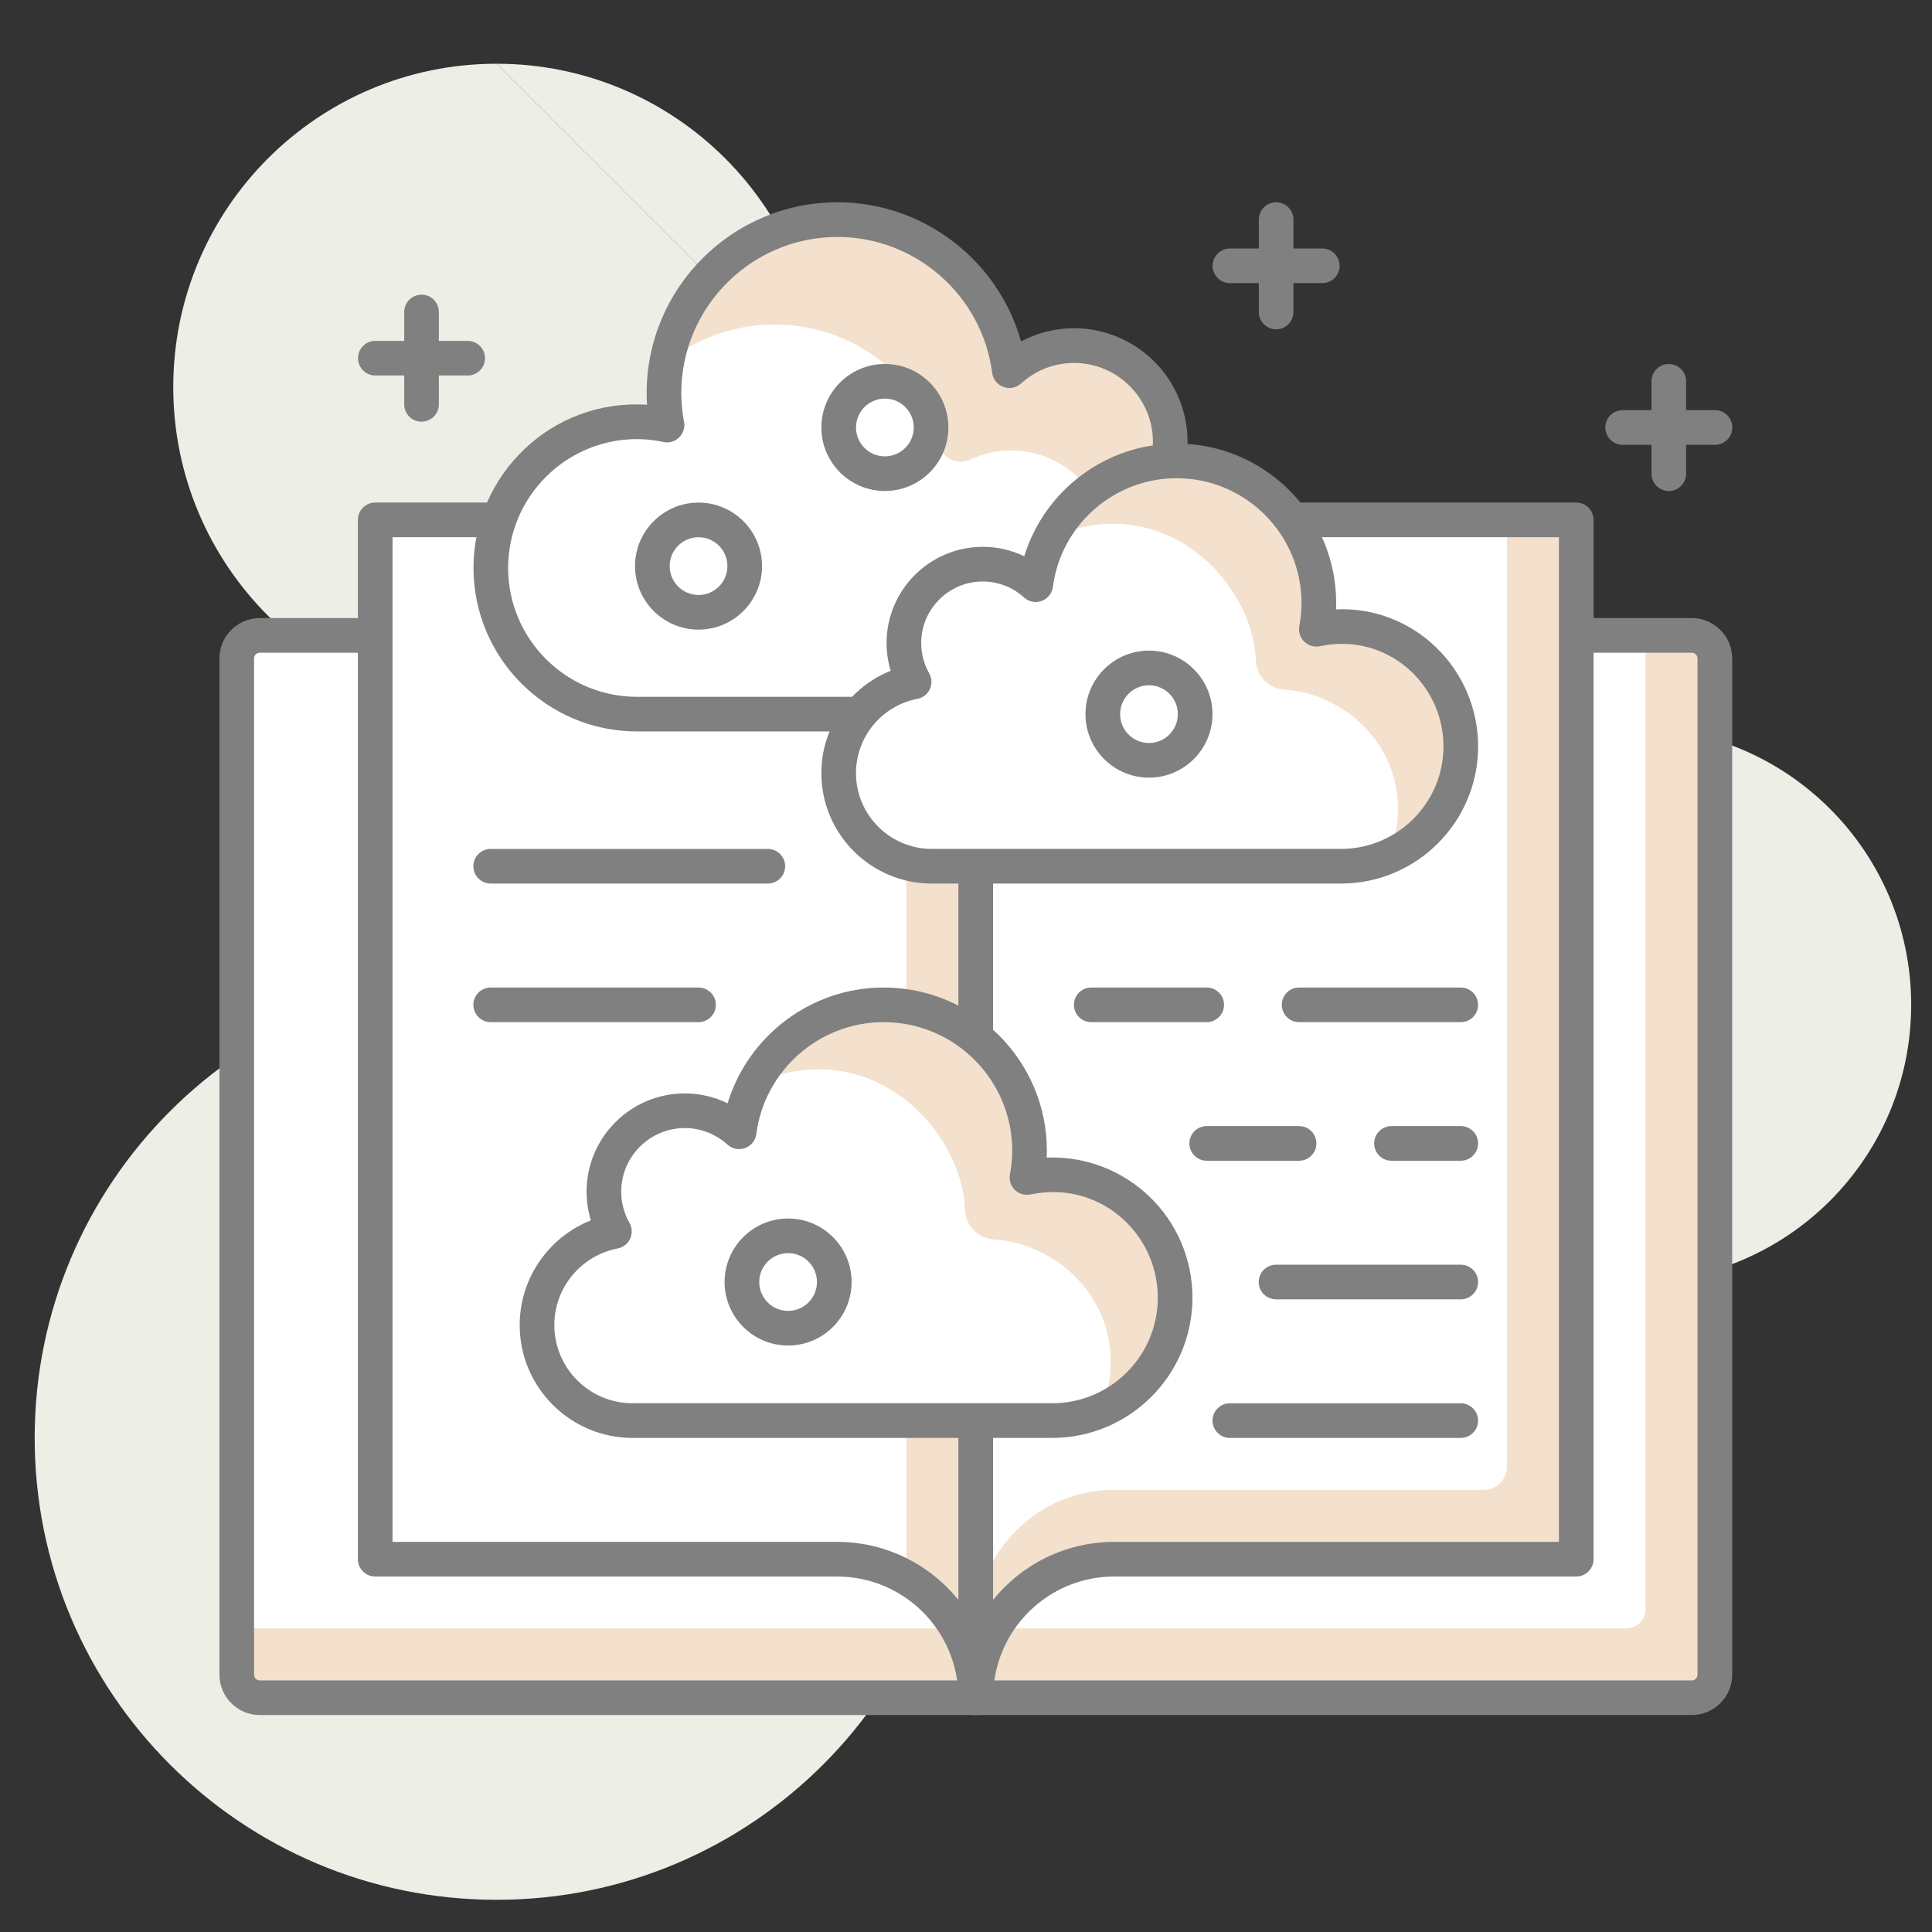
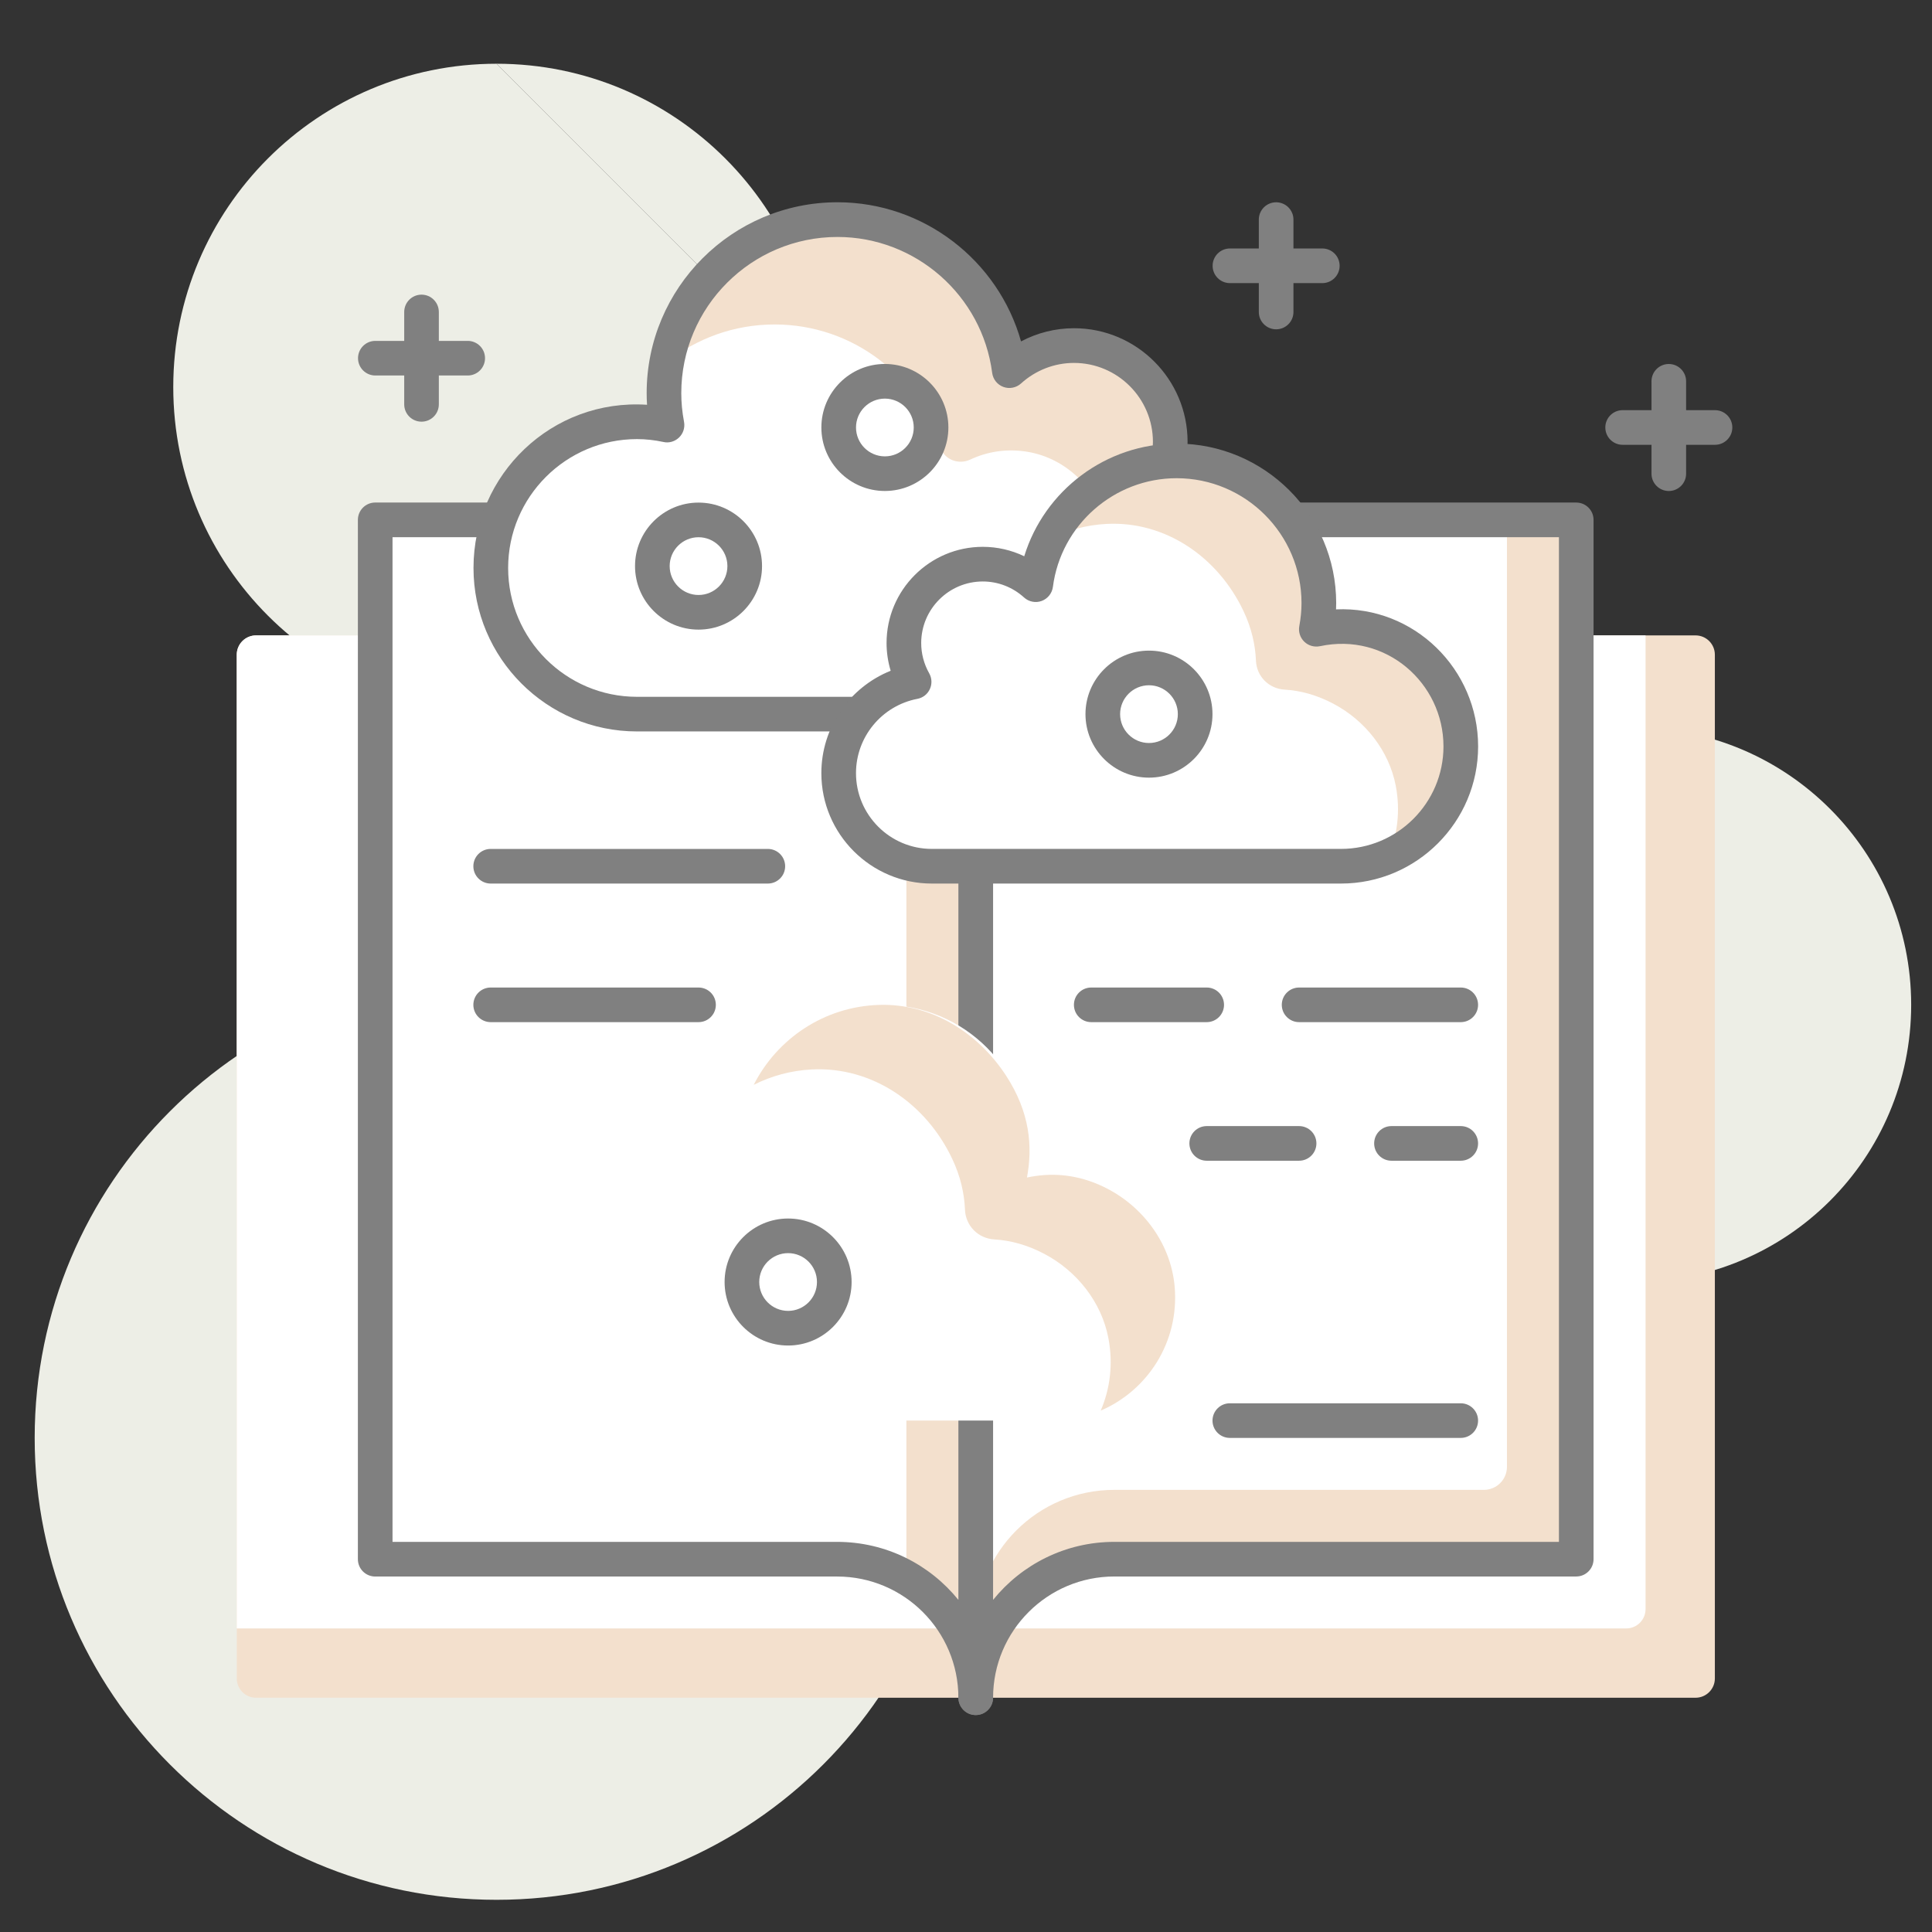
<svg xmlns="http://www.w3.org/2000/svg" version="1.1" id="Layer_1" x="0px" y="0px" width="100px" height="100px" viewBox="0 0 100 100" enable-background="new 0 0 100 100" xml:space="preserve">
  <rect x="0" y="0" width="100" height="100" fill="#333333" stroke="none" />
  <path fill="#EDEEE6" d="M25.704,3.299c9.243,0,16.736,7.493,16.736,16.735" />
  <path fill="#EDEEE6" d="M42.44,20.034c0,9.242-7.493,16.736-16.736,16.736c-9.243,0-16.736-7.494-16.736-16.736  c0-9.243,7.493-16.735,16.736-16.735" />
  <path fill="#EDEEE6" d="M98.922,52.01c0,7.922-6.422,14.345-14.345,14.345c-7.922,0-14.345-6.423-14.345-14.345  c0-7.923,6.423-14.346,14.345-14.346C92.5,37.664,98.922,44.086,98.922,52.01" />
  <path fill="#EDEEE6" d="M49.611,74.426c0,13.203-10.704,23.908-23.908,23.908S1.795,87.629,1.795,74.426  c0-13.204,10.704-23.908,23.908-23.908S49.611,61.222,49.611,74.426" />
  <path fill="#F3E0CD" d="M87.761,87.875H13.255c-0.553,0-1-0.447-1-1V33.888c0-0.552,0.447-1,1-1h74.506c0.552,0,1,0.448,1,1v52.987  C88.761,87.428,88.313,87.875,87.761,87.875" />
  <path fill="#FFFFFF" d="M84.174,84.287h-71.92V33.888c0-0.552,0.448-1,1-1h71.92v50.399C85.174,83.84,84.726,84.287,84.174,84.287" />
-   <path fill="gray" d="M87.564,88.771H13.45c-1.153,0-2.092-0.938-2.092-2.092V34.083c0-1.153,0.939-2.092,2.092-2.092h74.114  c1.154,0,2.094,0.939,2.094,2.092V86.68C89.658,87.833,88.719,88.771,87.564,88.771 M13.45,33.784c-0.165,0-0.299,0.134-0.299,0.299  V86.68c0,0.164,0.134,0.299,0.299,0.299h74.114c0.165,0,0.299-0.135,0.299-0.299V34.083c0-0.165-0.134-0.299-0.299-0.299H13.45z" />
  <path fill="#F3E0CD" d="M81.586,26.908v53.795H57.677c-3.964,0-7.172,3.206-7.172,7.171V34.08c0-3.961,3.211-7.172,7.172-7.172  H81.586z" />
  <path fill="#FFFFFF" d="M78,26.908V75.92c0,0.661-0.535,1.195-1.195,1.195H57.677c-3.964,0-7.172,3.208-7.172,7.173V34.08  c0-3.961,3.212-7.172,7.172-7.172H78z" />
  <path fill="gray" d="M50.505,88.771c-0.495,0-0.896-0.401-0.896-0.896V34.081c0-4.449,3.62-8.069,8.069-8.069h23.908  c0.495,0,0.896,0.402,0.896,0.896v53.795c0,0.494-0.401,0.896-0.896,0.896H57.678c-3.462,0-6.276,2.814-6.276,6.275  C51.401,88.369,51,88.771,50.505,88.771 M57.678,27.805c-3.462,0-6.276,2.816-6.276,6.276v48.728  c1.479-1.83,3.743-3.002,6.276-3.002h23.012V27.805H57.678z" />
  <path fill="#F3E0CD" d="M19.421,26.908v53.795H43.33c3.964,0,7.172,3.206,7.172,7.171V34.08c0-3.961-3.211-7.172-7.172-7.172H19.421  z" />
  <path fill="#FFFFFF" d="M19.421,26.908v53.795H43.33l3.585,0.958V34.08c0-3.961-3.211-7.172-7.172-7.172H19.421z" />
  <path fill="gray" d="M50.502,88.771c-0.494,0-0.896-0.401-0.896-0.896c0-3.46-2.814-6.274-6.276-6.274H19.421  c-0.495,0-0.897-0.401-0.897-0.897V26.908c0-0.495,0.402-0.897,0.897-0.897H43.33c4.45,0,8.069,3.62,8.069,8.069v53.794  C51.398,88.369,50.998,88.771,50.502,88.771 M20.317,79.807H43.33c2.532,0,4.795,1.172,6.276,3.002V34.08  c0-3.46-2.814-6.276-6.276-6.276H20.317V79.807z" />
  <path fill="#FFFFFF" d="M58.811,36.963c3.247,0,5.878-2.633,5.878-5.879c0-2.865-2.051-5.243-4.764-5.765  c0.411-0.724,0.647-1.559,0.647-2.45c0-2.752-2.231-4.983-4.982-4.983c-1.29,0-2.46,0.494-3.346,1.297  c-0.57-4.409-4.332-7.816-8.896-7.816c-4.96,0-8.981,4.02-8.981,8.979c0,0.564,0.058,1.115,0.158,1.651  c-0.502-0.107-1.02-0.168-1.554-0.168c-4.18,0-7.567,3.388-7.567,7.566c0,4.179,3.388,7.567,7.567,7.567H58.811z" />
  <path fill="#F3E0CD" d="M64.689,31.084c0-2.865-2.051-5.243-4.765-5.765c0.554-0.974,0.79-2.151,0.559-3.396  c-0.373-2.005-2.021-3.624-4.031-3.964c-1.626-0.274-3.129,0.245-4.208,1.225c-0.571-4.41-4.332-7.816-8.896-7.816  c-4.411,0-8.072,3.181-8.83,7.372c1.532-1.216,3.466-1.946,5.574-1.946c4.045,0,7.459,2.676,8.581,6.354  c0.198,0.645,0.941,0.925,1.552,0.637c0.879-0.414,1.898-0.579,2.971-0.398c2.012,0.339,3.66,1.958,4.033,3.964  c0.23,1.244-0.006,2.421-0.56,3.396c2.66,0.512,4.672,2.811,4.75,5.601C63.355,35.385,64.689,33.393,64.689,31.084" />
  <path fill="gray" d="M58.811,37.859h-25.84c-4.667,0-8.463-3.797-8.463-8.463c0-4.837,4.058-8.769,8.983-8.445  c-0.014-0.203-0.02-0.403-0.02-0.604c0-5.446,4.431-9.878,9.877-9.878c4.462,0,8.324,3.011,9.501,7.202  c0.84-0.445,1.777-0.682,2.741-0.682c3.241,0,5.879,2.637,5.879,5.879c0,0.636-0.105,1.268-0.307,1.868  c2.618,0.968,4.424,3.484,4.424,6.348C65.586,34.819,62.547,37.859,58.811,37.859 M32.971,22.728c-3.679,0-6.67,2.992-6.67,6.669  c0,3.678,2.992,6.67,6.67,6.67h25.84c2.747,0,4.981-2.236,4.981-4.982c0-2.38-1.698-4.435-4.036-4.884  c-0.283-0.055-0.523-0.242-0.646-0.504c-0.12-0.263-0.108-0.567,0.035-0.818c0.346-0.612,0.53-1.307,0.53-2.008  c0-2.253-1.834-4.086-4.086-4.086c-1.013,0-1.986,0.379-2.742,1.065c-0.247,0.223-0.603,0.292-0.912,0.177  c-0.314-0.115-0.537-0.395-0.58-0.726c-0.52-4.011-3.962-7.036-8.008-7.036c-4.457,0-8.084,3.628-8.084,8.085  c0,0.483,0.046,0.97,0.143,1.486c0.055,0.295-0.041,0.596-0.255,0.806c-0.215,0.209-0.52,0.303-0.812,0.235  C33.876,22.777,33.416,22.728,32.971,22.728" />
  <path fill="#FFFFFF" d="M48.229,44.836c-2.661,0-4.819-2.157-4.818-4.818c-0.001-2.349,1.681-4.298,3.904-4.725  c-0.336-0.593-0.53-1.278-0.53-2.009c0-2.255,1.829-4.083,4.084-4.083c1.057,0,2.016,0.403,2.741,1.062  c0.469-3.614,3.551-6.406,7.293-6.406c4.065,0,7.361,3.295,7.361,7.36c0,0.463-0.048,0.914-0.13,1.353  c0.412-0.088,0.837-0.136,1.274-0.136c3.425,0,6.202,2.776,6.202,6.201s-2.777,6.201-6.202,6.201H48.229z" />
  <path fill="#F3E0CD" d="M75.588,38.087c-0.195-2.27-1.729-4.252-3.821-5.154c-1.3-0.56-2.515-0.6-3.632-0.363  c0.292-1.566,0.153-3.286-1.054-5.141c-1.425-2.189-3.785-3.646-6.397-3.57c-2.773,0.082-5.154,1.702-6.337,4.034  c0.89-0.448,1.881-0.723,2.933-0.776c3.065-0.154,5.773,1.737,7.084,4.513c0.42,0.889,0.609,1.743,0.644,2.563  c0.034,0.818,0.666,1.454,1.485,1.502c0.804,0.047,1.648,0.267,2.529,0.733c1.637,0.866,2.874,2.427,3.223,4.246  c0.25,1.312,0.082,2.565-0.389,3.658C74.221,43.317,75.826,40.874,75.588,38.087" />
  <path fill="gray" d="M69.409,45.733h-21.18c-3.152,0-5.716-2.563-5.716-5.715c0-2.363,1.458-4.446,3.588-5.299  c-0.14-0.465-0.213-0.948-0.213-1.435c0-2.746,2.234-4.98,4.98-4.98c0.75,0,1.481,0.169,2.146,0.488  c1.045-3.405,4.225-5.832,7.888-5.832c4.554,0,8.259,3.704,8.259,8.257c0,0.108-0.003,0.216-0.008,0.324  c4.04-0.181,7.354,3.094,7.354,7.093C76.508,42.548,73.323,45.733,69.409,45.733 M50.869,30.097c-1.758,0-3.188,1.43-3.188,3.187  c0,0.546,0.143,1.088,0.415,1.568c0.142,0.251,0.153,0.556,0.032,0.816c-0.12,0.264-0.36,0.451-0.644,0.504  c-1.842,0.354-3.178,1.971-3.178,3.845c0,2.163,1.759,3.922,3.922,3.922h21.18c2.925,0,5.306-2.38,5.306-5.306  c-0.001-3.279-2.981-5.916-6.394-5.186c-0.298,0.06-0.599-0.027-0.813-0.235c-0.214-0.21-0.311-0.513-0.255-0.807  c0.076-0.413,0.114-0.803,0.114-1.189c0-3.564-2.9-6.464-6.465-6.464c-3.235,0-5.987,2.418-6.403,5.625  c-0.043,0.331-0.267,0.611-0.58,0.728c-0.315,0.115-0.666,0.045-0.912-0.178C52.418,30.392,51.659,30.097,50.869,30.097" />
  <path fill="gray" d="M36.156,52.906H25.398c-0.495,0-0.897-0.402-0.897-0.896c0-0.495,0.402-0.896,0.897-0.896h10.758  c0.495,0,0.896,0.401,0.896,0.896C37.052,52.504,36.651,52.906,36.156,52.906" />
  <path fill="gray" d="M39.742,45.733H25.398c-0.495,0-0.897-0.402-0.897-0.896c0-0.496,0.402-0.897,0.897-0.897h14.344  c0.495,0,0.897,0.401,0.897,0.897C40.64,45.332,40.237,45.733,39.742,45.733" />
  <path fill="gray" d="M75.609,74.426H63.656c-0.496,0-0.897-0.402-0.897-0.896s0.401-0.896,0.897-0.896h11.953  c0.494,0,0.896,0.402,0.896,0.896S76.104,74.426,75.609,74.426" />
-   <path fill="gray" d="M75.609,67.253h-9.563c-0.495,0-0.896-0.401-0.896-0.896s0.401-0.896,0.896-0.896h9.563  c0.494,0,0.896,0.401,0.896,0.896S76.104,67.253,75.609,67.253" />
  <path fill="gray" d="M75.609,60.079h-3.587c-0.495,0-0.896-0.4-0.896-0.896s0.401-0.897,0.896-0.897h3.587  c0.494,0,0.896,0.402,0.896,0.897S76.104,60.079,75.609,60.079" />
  <path fill="gray" d="M67.24,60.079h-4.781c-0.494,0-0.896-0.4-0.896-0.896s0.401-0.897,0.896-0.897h4.781  c0.495,0,0.897,0.402,0.897,0.897S67.735,60.079,67.24,60.079" />
  <path fill="gray" d="M75.609,52.906h-8.367c-0.495,0-0.897-0.402-0.897-0.896c0-0.495,0.402-0.896,0.897-0.896h8.367  c0.494,0,0.896,0.401,0.896,0.896C76.505,52.504,76.104,52.906,75.609,52.906" />
  <path fill="gray" d="M62.459,52.906h-5.977c-0.495,0-0.896-0.402-0.896-0.896c0-0.495,0.401-0.896,0.896-0.896h5.977  c0.495,0,0.896,0.401,0.896,0.896C63.355,52.504,62.954,52.906,62.459,52.906" />
  <path fill="#FFFFFF" d="M32.739,73.529c-2.729,0-4.943-2.213-4.943-4.943c0-2.408,1.725-4.408,4.006-4.846  c-0.345-0.609-0.544-1.311-0.544-2.061c0-2.313,1.876-4.188,4.188-4.188c1.084,0,2.068,0.415,2.813,1.09  c0.48-3.707,3.642-6.571,7.48-6.571c4.169,0,7.55,3.379,7.55,7.549c0,0.476-0.049,0.939-0.133,1.39  c0.422-0.09,0.857-0.142,1.308-0.142c3.513,0,6.36,2.848,6.36,6.361s-2.848,6.361-6.36,6.361H32.739z" />
  <path fill="#F3E0CD" d="M60.801,66.606c-0.199-2.328-1.773-4.36-3.918-5.286c-1.334-0.576-2.582-0.615-3.727-0.372  c0.299-1.606,0.156-3.372-1.082-5.273c-1.462-2.245-3.882-3.741-6.561-3.662c-2.846,0.083-5.287,1.746-6.5,4.137  c0.912-0.459,1.929-0.741,3.007-0.796c3.146-0.157,5.924,1.782,7.268,4.63c0.431,0.911,0.624,1.788,0.659,2.628  s0.684,1.492,1.524,1.541c0.825,0.049,1.69,0.275,2.594,0.753c1.68,0.89,2.948,2.489,3.305,4.356  c0.257,1.345,0.084,2.63-0.397,3.751C59.397,71.971,61.045,69.466,60.801,66.606" />
-   <path fill="gray" d="M54.463,74.426H32.738c-3.219,0-5.839-2.619-5.839-5.84c0-2.421,1.498-4.554,3.685-5.421  c-0.147-0.479-0.223-0.981-0.223-1.485c0-2.804,2.281-5.085,5.085-5.085c0.774,0,1.53,0.177,2.216,0.511  c1.062-3.496,4.32-5.992,8.076-5.992c4.658,0,8.448,3.789,8.448,8.447c0,0.117-0.003,0.236-0.009,0.355  c4.164-0.15,7.544,3.156,7.544,7.252C61.722,71.17,58.465,74.426,54.463,74.426 M35.446,58.388c-1.815,0-3.292,1.478-3.292,3.292  c0,0.565,0.148,1.124,0.428,1.619c0.142,0.251,0.155,0.557,0.033,0.817c-0.121,0.263-0.361,0.451-0.644,0.505  c-1.9,0.365-3.279,2.032-3.279,3.965c0,2.231,1.815,4.046,4.046,4.046h21.725c3.014,0,5.465-2.45,5.465-5.464  c0-3.377-3.071-6.092-6.585-5.343c-0.298,0.059-0.6-0.027-0.813-0.235c-0.215-0.209-0.311-0.511-0.256-0.806  c0.079-0.422,0.119-0.833,0.119-1.224c0-3.67-2.986-6.654-6.655-6.654c-3.33,0-6.163,2.49-6.591,5.791  c-0.042,0.331-0.266,0.611-0.579,0.726c-0.316,0.115-0.666,0.046-0.913-0.177C37.046,58.693,36.263,58.388,35.446,58.388" />
  <path fill="gray" d="M24.209,19.436h-4.782c-0.495,0-0.896-0.401-0.896-0.896c0-0.495,0.401-0.896,0.896-0.896h4.782  c0.495,0,0.896,0.402,0.896,0.896C25.105,19.034,24.704,19.436,24.209,19.436" />
  <path fill="gray" d="M21.818,21.826c-0.495,0-0.896-0.401-0.896-0.896v-4.782c0-0.495,0.401-0.897,0.896-0.897  s0.896,0.402,0.896,0.897v4.782C22.714,21.425,22.313,21.826,21.818,21.826" />
  <path fill="gray" d="M68.443,14.654h-4.782c-0.495,0-0.896-0.402-0.896-0.897s0.4-0.896,0.896-0.896h4.782  c0.495,0,0.896,0.401,0.896,0.896S68.938,14.654,68.443,14.654" />
  <path fill="gray" d="M66.053,17.045c-0.495,0-0.897-0.402-0.897-0.897v-4.781c0-0.495,0.402-0.897,0.897-0.897  s0.896,0.402,0.896,0.897v4.781C66.949,16.643,66.548,17.045,66.053,17.045" />
  <path fill="gray" d="M88.768,23.023h-4.781c-0.496,0-0.896-0.402-0.896-0.897s0.4-0.896,0.896-0.896h4.781  c0.495,0,0.897,0.401,0.897,0.896S89.263,23.023,88.768,23.023" />
  <path fill="gray" d="M86.377,25.414c-0.495,0-0.896-0.401-0.896-0.896v-4.782c0-0.495,0.401-0.896,0.896-0.896  s0.896,0.402,0.896,0.896v4.782C87.273,25.013,86.872,25.414,86.377,25.414" />
  <path fill="#FFFFFF" d="M38.547,29.301c0,1.321-1.071,2.392-2.391,2.392c-1.32,0-2.392-1.07-2.392-2.392  c0-1.319,1.071-2.391,2.392-2.391C37.476,26.91,38.547,27.981,38.547,29.301" />
  <path fill="gray" d="M36.156,32.589c-1.813,0-3.287-1.475-3.287-3.288c0-1.813,1.474-3.287,3.287-3.287  c1.813,0,3.287,1.475,3.287,3.287C39.443,31.114,37.969,32.589,36.156,32.589 M36.156,27.807c-0.824,0-1.494,0.67-1.494,1.494  c0,0.824,0.67,1.495,1.494,1.495s1.494-0.671,1.494-1.495C37.65,28.477,36.98,27.807,36.156,27.807" />
  <path fill="#FFFFFF" d="M48.193,22.125c0,1.32-1.071,2.391-2.392,2.391c-1.321,0-2.391-1.071-2.391-2.391  c0-1.32,1.07-2.391,2.391-2.391C47.122,19.734,48.193,20.805,48.193,22.125" />
  <path fill="gray" d="M45.801,25.413c-1.813,0-3.287-1.474-3.287-3.287c0-1.813,1.474-3.287,3.287-3.287s3.287,1.475,3.287,3.287  C49.088,23.939,47.614,25.413,45.801,25.413 M45.801,20.632c-0.824,0-1.494,0.67-1.494,1.494c0,0.824,0.67,1.495,1.494,1.495  c0.824,0,1.494-0.671,1.494-1.495C47.295,21.302,46.625,20.632,45.801,20.632" />
  <path fill="#FFFFFF" d="M61.861,36.963c0,1.32-1.07,2.391-2.391,2.391s-2.391-1.071-2.391-2.391c0-1.321,1.07-2.391,2.391-2.391  S61.861,35.642,61.861,36.963" />
  <path fill="gray" d="M59.471,40.251c-1.813,0-3.287-1.476-3.287-3.288c0-1.813,1.475-3.287,3.287-3.287  c1.813,0,3.287,1.474,3.287,3.287C62.758,38.775,61.284,40.251,59.471,40.251 M59.471,35.469c-0.824,0-1.494,0.67-1.494,1.494  c0,0.824,0.67,1.495,1.494,1.495s1.494-0.671,1.494-1.495C60.965,36.139,60.295,35.469,59.471,35.469" />
  <path fill="#FFFFFF" d="M43.184,66.355c0,1.32-1.071,2.391-2.392,2.391c-1.32,0-2.391-1.07-2.391-2.391s1.071-2.391,2.391-2.391  C42.112,63.965,43.184,65.035,43.184,66.355" />
  <path fill="gray" d="M40.792,69.644c-1.813,0-3.287-1.474-3.287-3.287s1.474-3.287,3.287-3.287s3.287,1.474,3.287,3.287  S42.605,69.644,40.792,69.644 M40.792,64.862c-0.824,0-1.494,0.67-1.494,1.494s0.67,1.495,1.494,1.495  c0.824,0,1.494-0.671,1.494-1.495S41.616,64.862,40.792,64.862" />
  <rect x="-233.5" y="-341.66" fill="none" stroke="#4C4C4B" stroke-miterlimit="10" width="838.79" height="595.276" />
</svg>